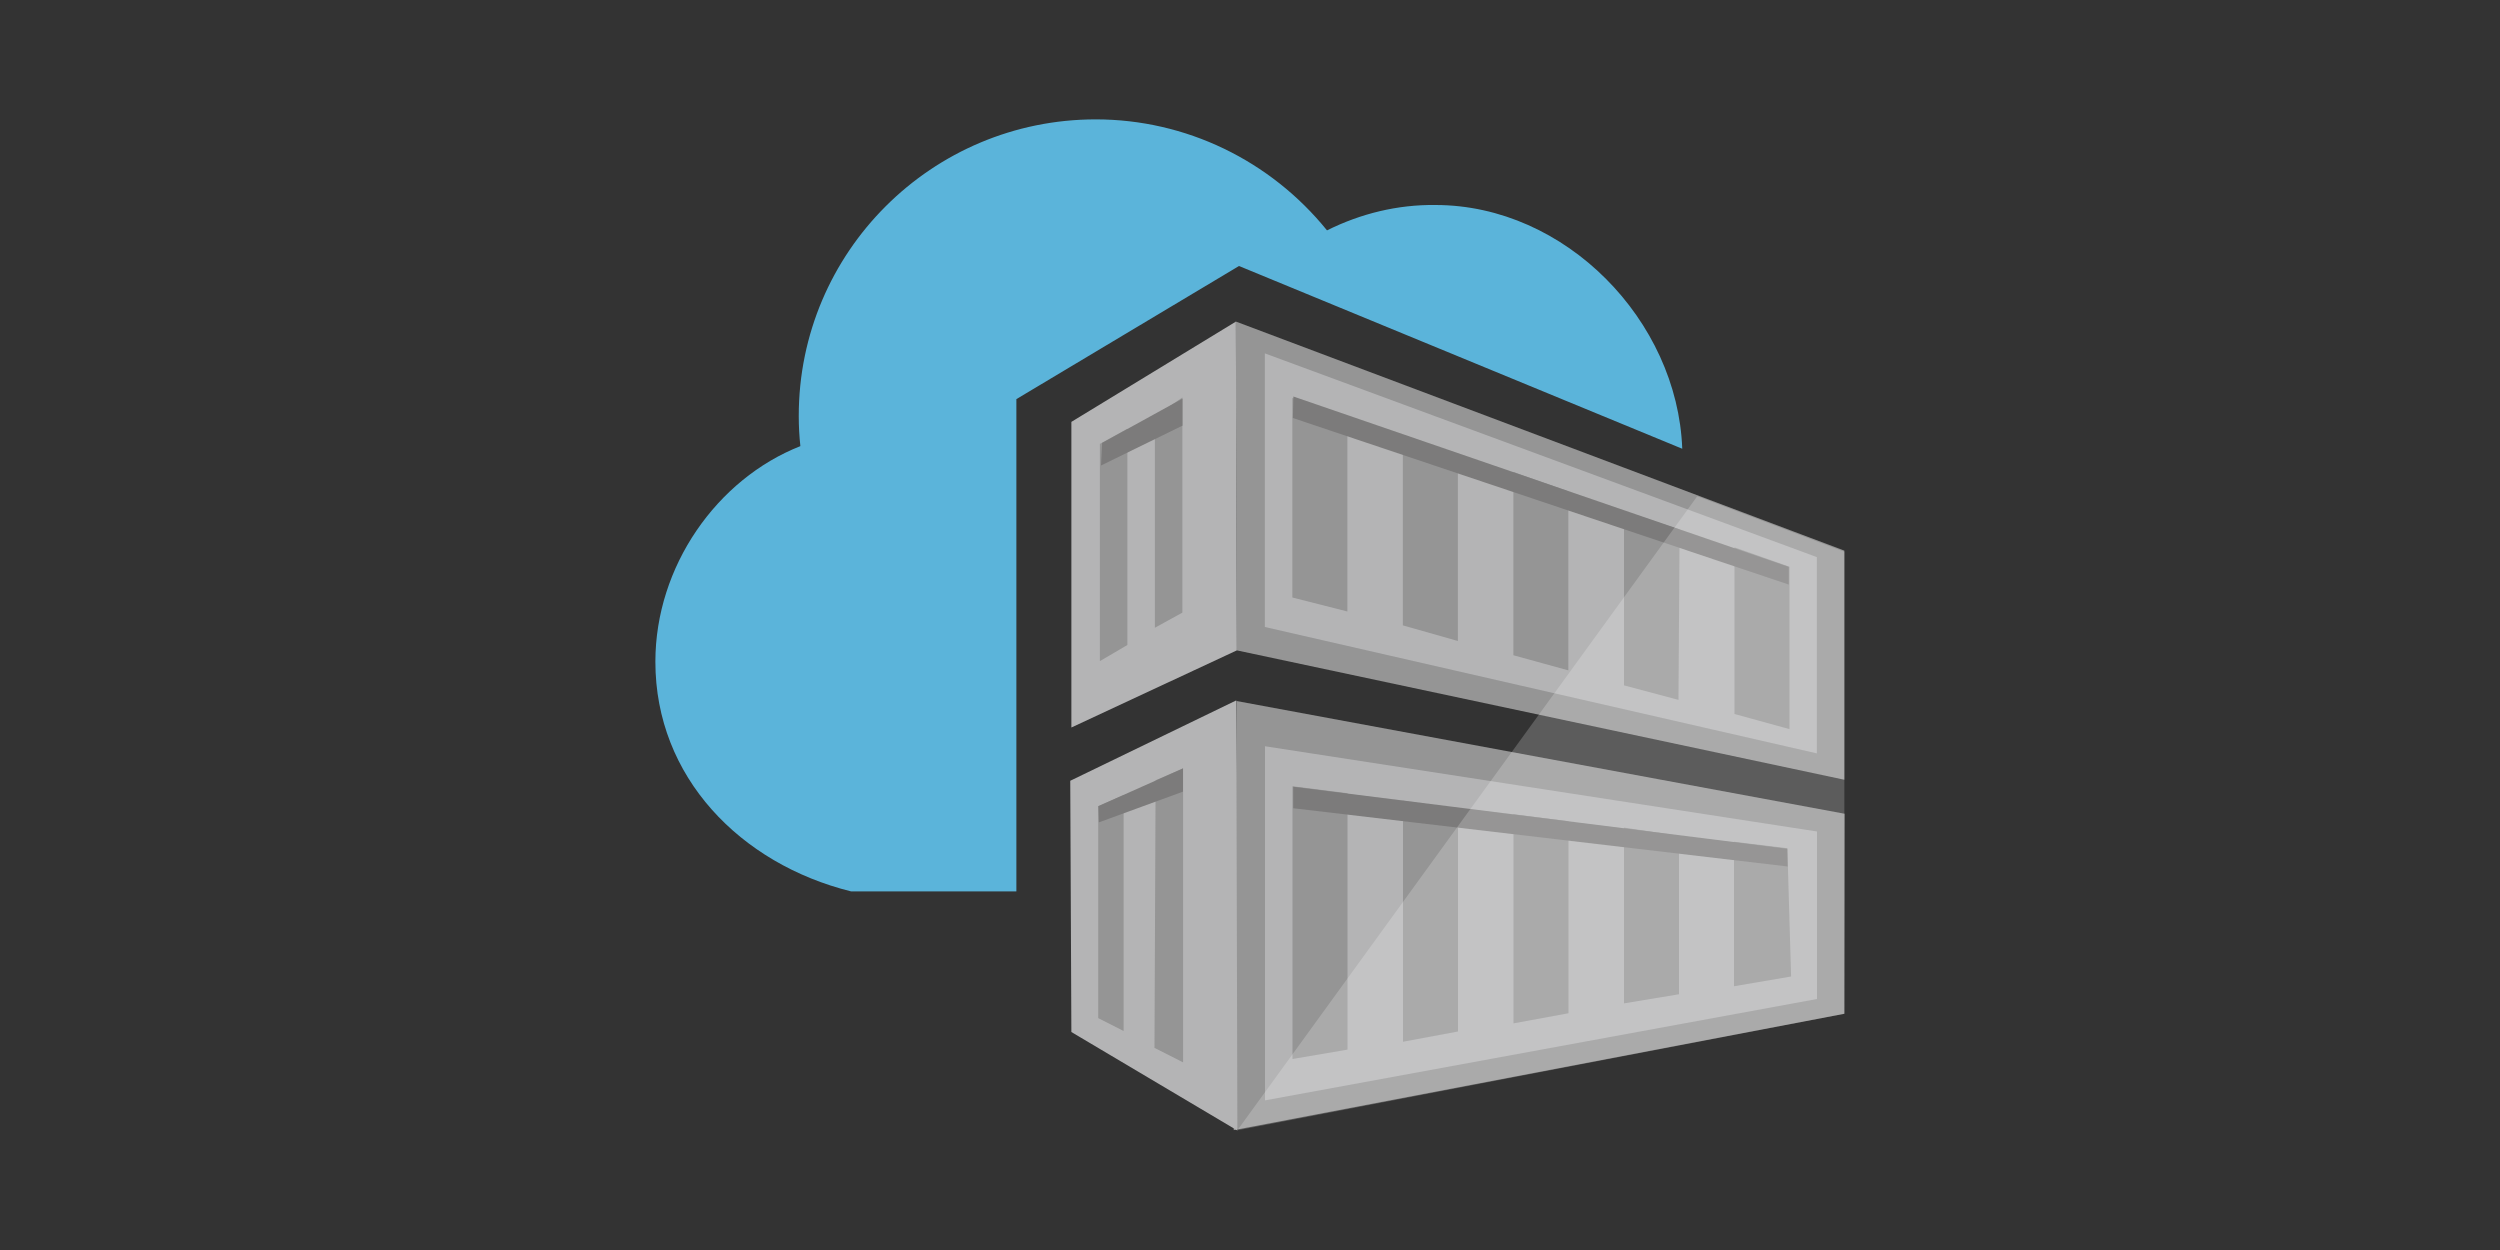
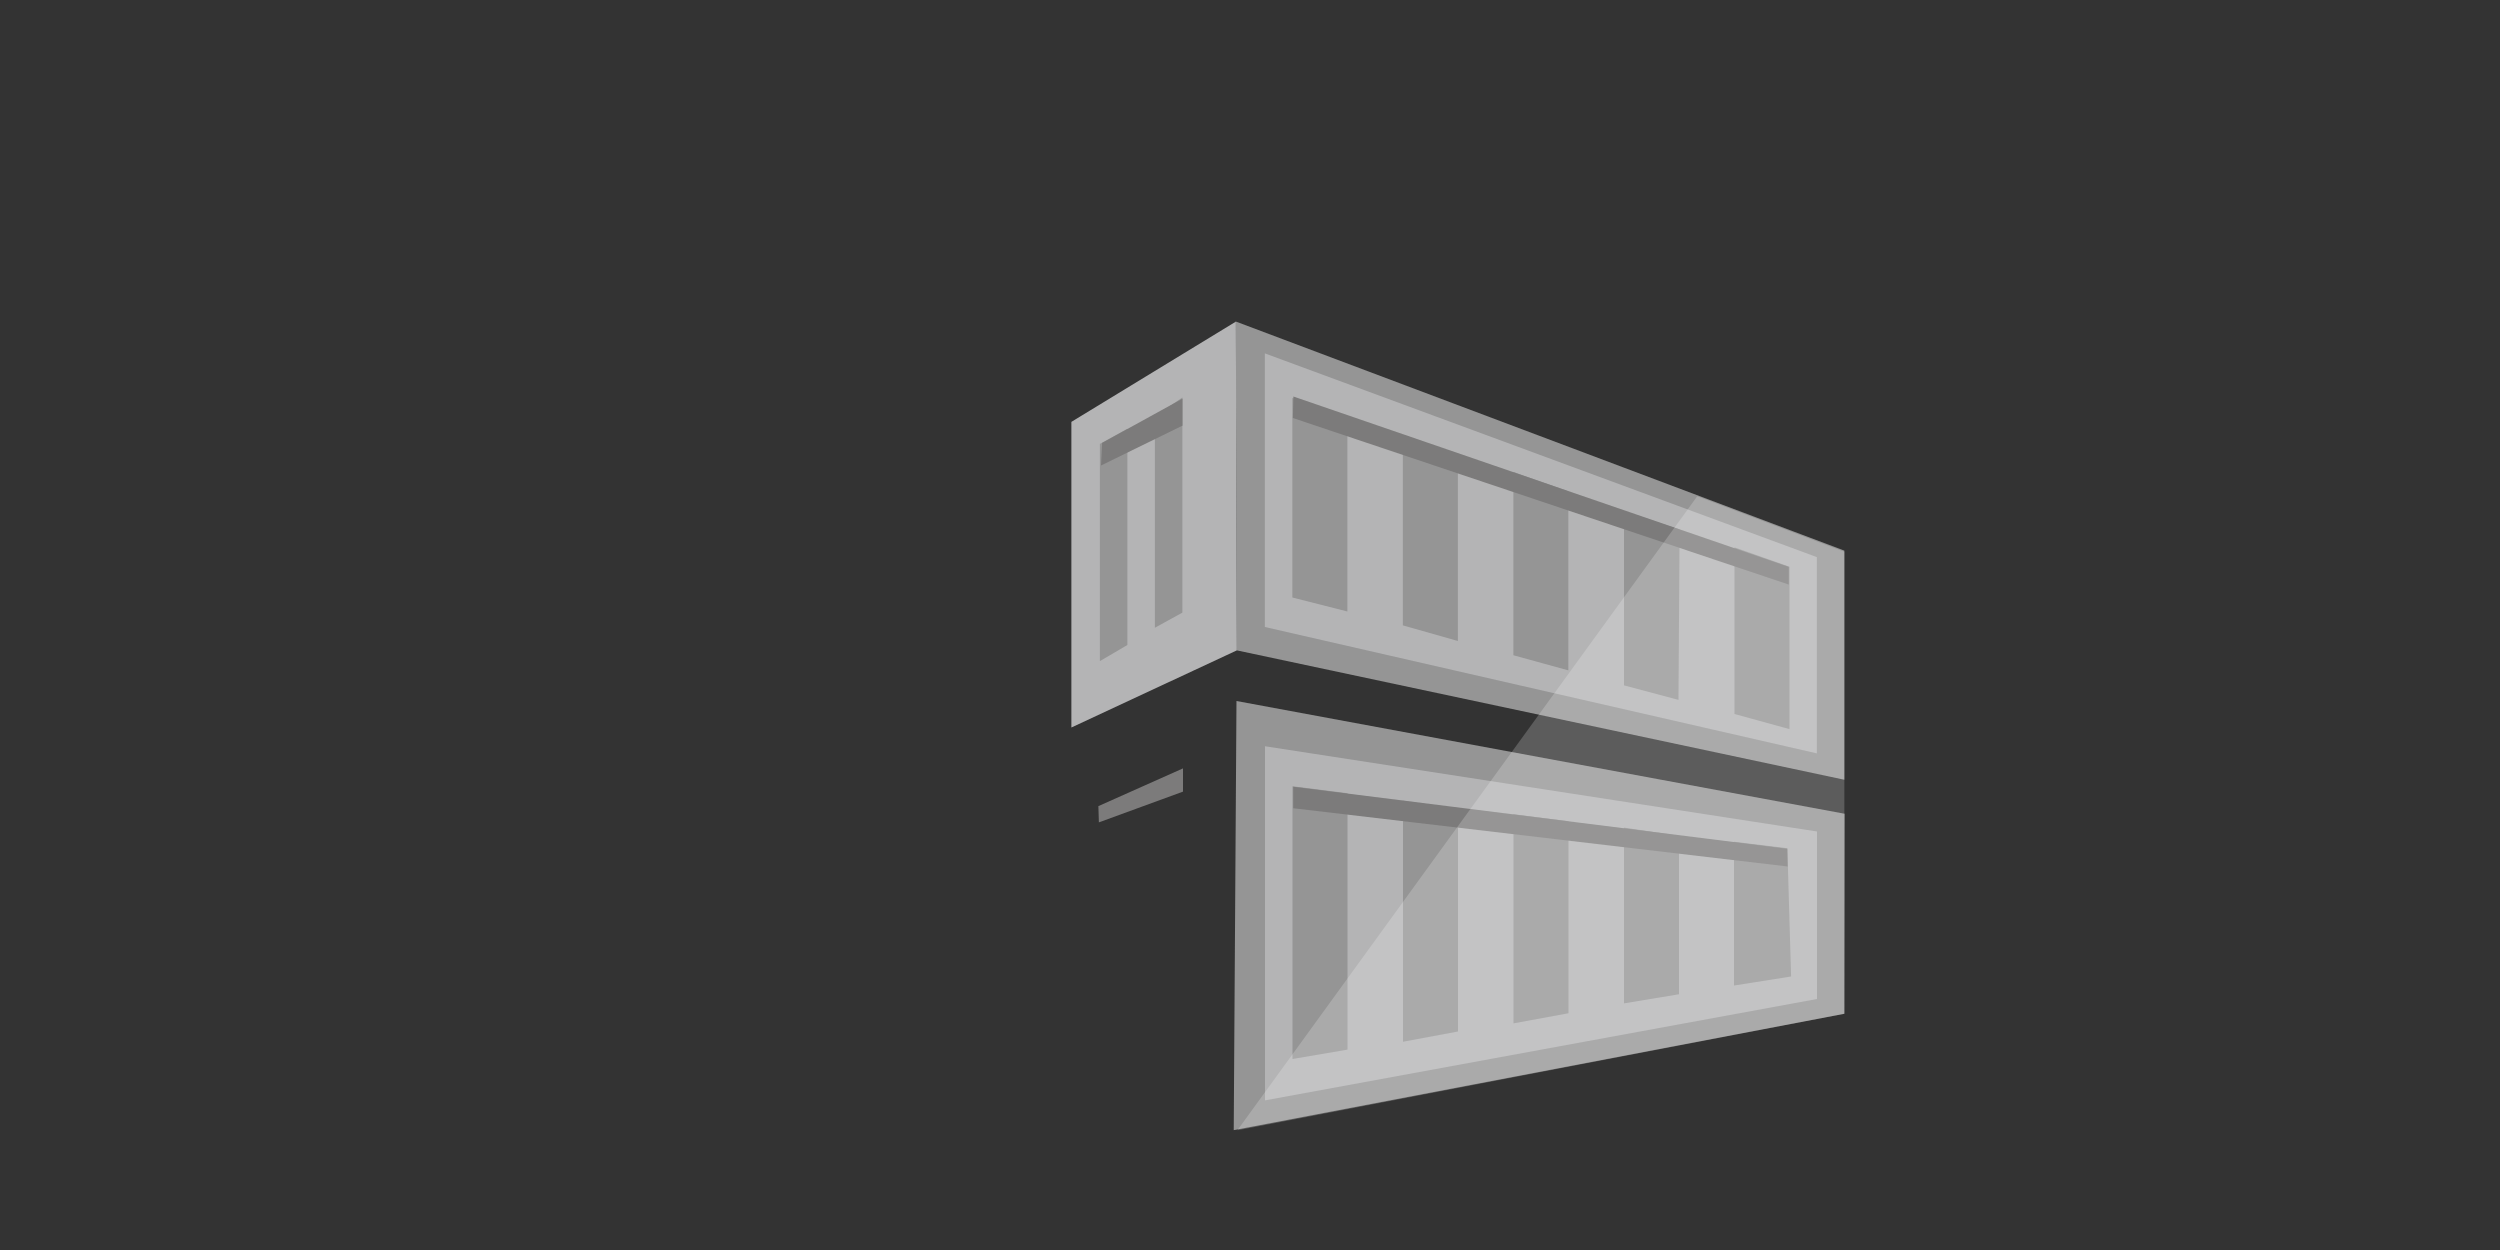
<svg xmlns="http://www.w3.org/2000/svg" width="100" height="50" viewBox="0 0 100 50" fill="none">
  <rect x="0" y="0" width="100" height="50" fill="#333333" stroke="none" />
-   <path d="M40.655 35.655H34.04C29.62 34.555 26.215 31.085 26.215 26.47C26.215 22.655 28.675 19.16 32.015 17.845C31.97 17.435 31.95 17.045 31.95 16.635C31.95 10.08 37.275 4.775 43.83 4.775C47.43 4.775 50.815 6.415 53.08 9.215C54.42 8.545 55.905 8.18 57.415 8.2C62.615 8.2 67.1 12.81 67.29 17.95L49.56 10.64L40.655 15.965V35.655Z" fill="#5BB4DA" />
  <path d="M73.774 40.55L49.349 45.205L49.459 28.04L73.784 32.55L73.774 40.55ZM49.429 12.86L73.774 22.025V31.19L49.474 26.015" fill="#959595" />
-   <path d="M49.474 26.015L42.855 29.1V16.875L49.434 12.865M72.674 30.135L50.594 25.08V14.135L72.674 22.285V30.135ZM60.535 26.21L62.734 26.815V19.655L60.535 18.88V26.21ZM58.315 18.185L56.114 17.39V25.015L58.315 25.64V18.185ZM64.96 27.415L67.139 27.995L67.184 21.18L64.96 20.45V27.415ZM51.694 23.9L53.895 24.46V16.655L51.694 15.92V23.9ZM71.579 22.67L69.379 21.895V28.56L71.579 29.165V22.67ZM50.599 29.85V44.015L72.68 39.96V33.26L50.599 29.85ZM51.7 42.36V31.45L53.9 31.73V41.985L51.7 42.36ZM58.319 41.26L56.12 41.67V32.03L58.319 32.355C58.319 32.33 58.319 41.26 58.319 41.26ZM60.539 40.935V32.57L62.739 32.85V40.53L60.539 40.935ZM67.159 39.77L64.96 40.135V33.105L67.159 33.43V39.77ZM71.644 39.06L69.359 39.45V33.67L71.495 33.93L71.644 39.06Z" fill="#B4B4B5" />
+   <path d="M49.474 26.015L42.855 29.1V16.875L49.434 12.865M72.674 30.135L50.594 25.08V14.135L72.674 22.285V30.135ZM60.535 26.21L62.734 26.815V19.655L60.535 18.88V26.21ZM58.315 18.185L56.114 17.39V25.015L58.315 25.64V18.185ZM64.96 27.415L67.139 27.995L67.184 21.18L64.96 20.45V27.415ZM51.694 23.9L53.895 24.46V16.655L51.694 15.92V23.9ZM71.579 22.67L69.379 21.895V28.56L71.579 29.165V22.67ZM50.599 29.85V44.015L72.68 39.96V33.26L50.599 29.85ZM51.7 42.36V31.45L53.9 31.73V41.985L51.7 42.36ZM58.319 41.26L56.12 41.67V32.03L58.319 32.355C58.319 32.33 58.319 41.26 58.319 41.26ZM60.539 40.935V32.57L62.739 32.85V40.53L60.539 40.935ZM67.159 39.77L64.96 40.135V33.105L67.159 33.43V39.77ZL69.359 39.45V33.67L71.495 33.93L71.644 39.06Z" fill="#B4B4B5" />
  <path d="M45.095 25.8L43.995 26.445V17.755L45.095 17.15V25.8ZM47.295 15.9L46.195 16.655V25.11L47.295 24.505V15.9Z" fill="#959595" />
-   <path d="M42.855 41.281L42.81 31.231L49.45 28.016L49.495 45.221" fill="#B4B4B5" />
-   <path d="M44.944 41.24L43.929 40.725V32.245L44.944 31.8V41.24ZM47.324 30.735L46.224 31.21L46.179 41.915L47.324 42.495V30.735Z" fill="#959595" />
  <path d="M71.555 23.385L51.715 16.72L51.735 15.86L71.55 22.675V23.385H71.555ZM71.49 33.95L51.73 31.47V32.33L71.505 34.66L71.49 33.95ZM47.3 17.025V15.945L44.085 17.715L44.04 18.62L47.3 17.025ZM43.955 32.895L47.32 31.665V30.735L43.935 32.245L43.955 32.895Z" fill="#7C7B7B" />
  <path opacity="0.2" d="M73.775 22.071V40.551L49.495 45.211L67.89 19.851L73.775 22.071Z" fill="white" />
</svg>